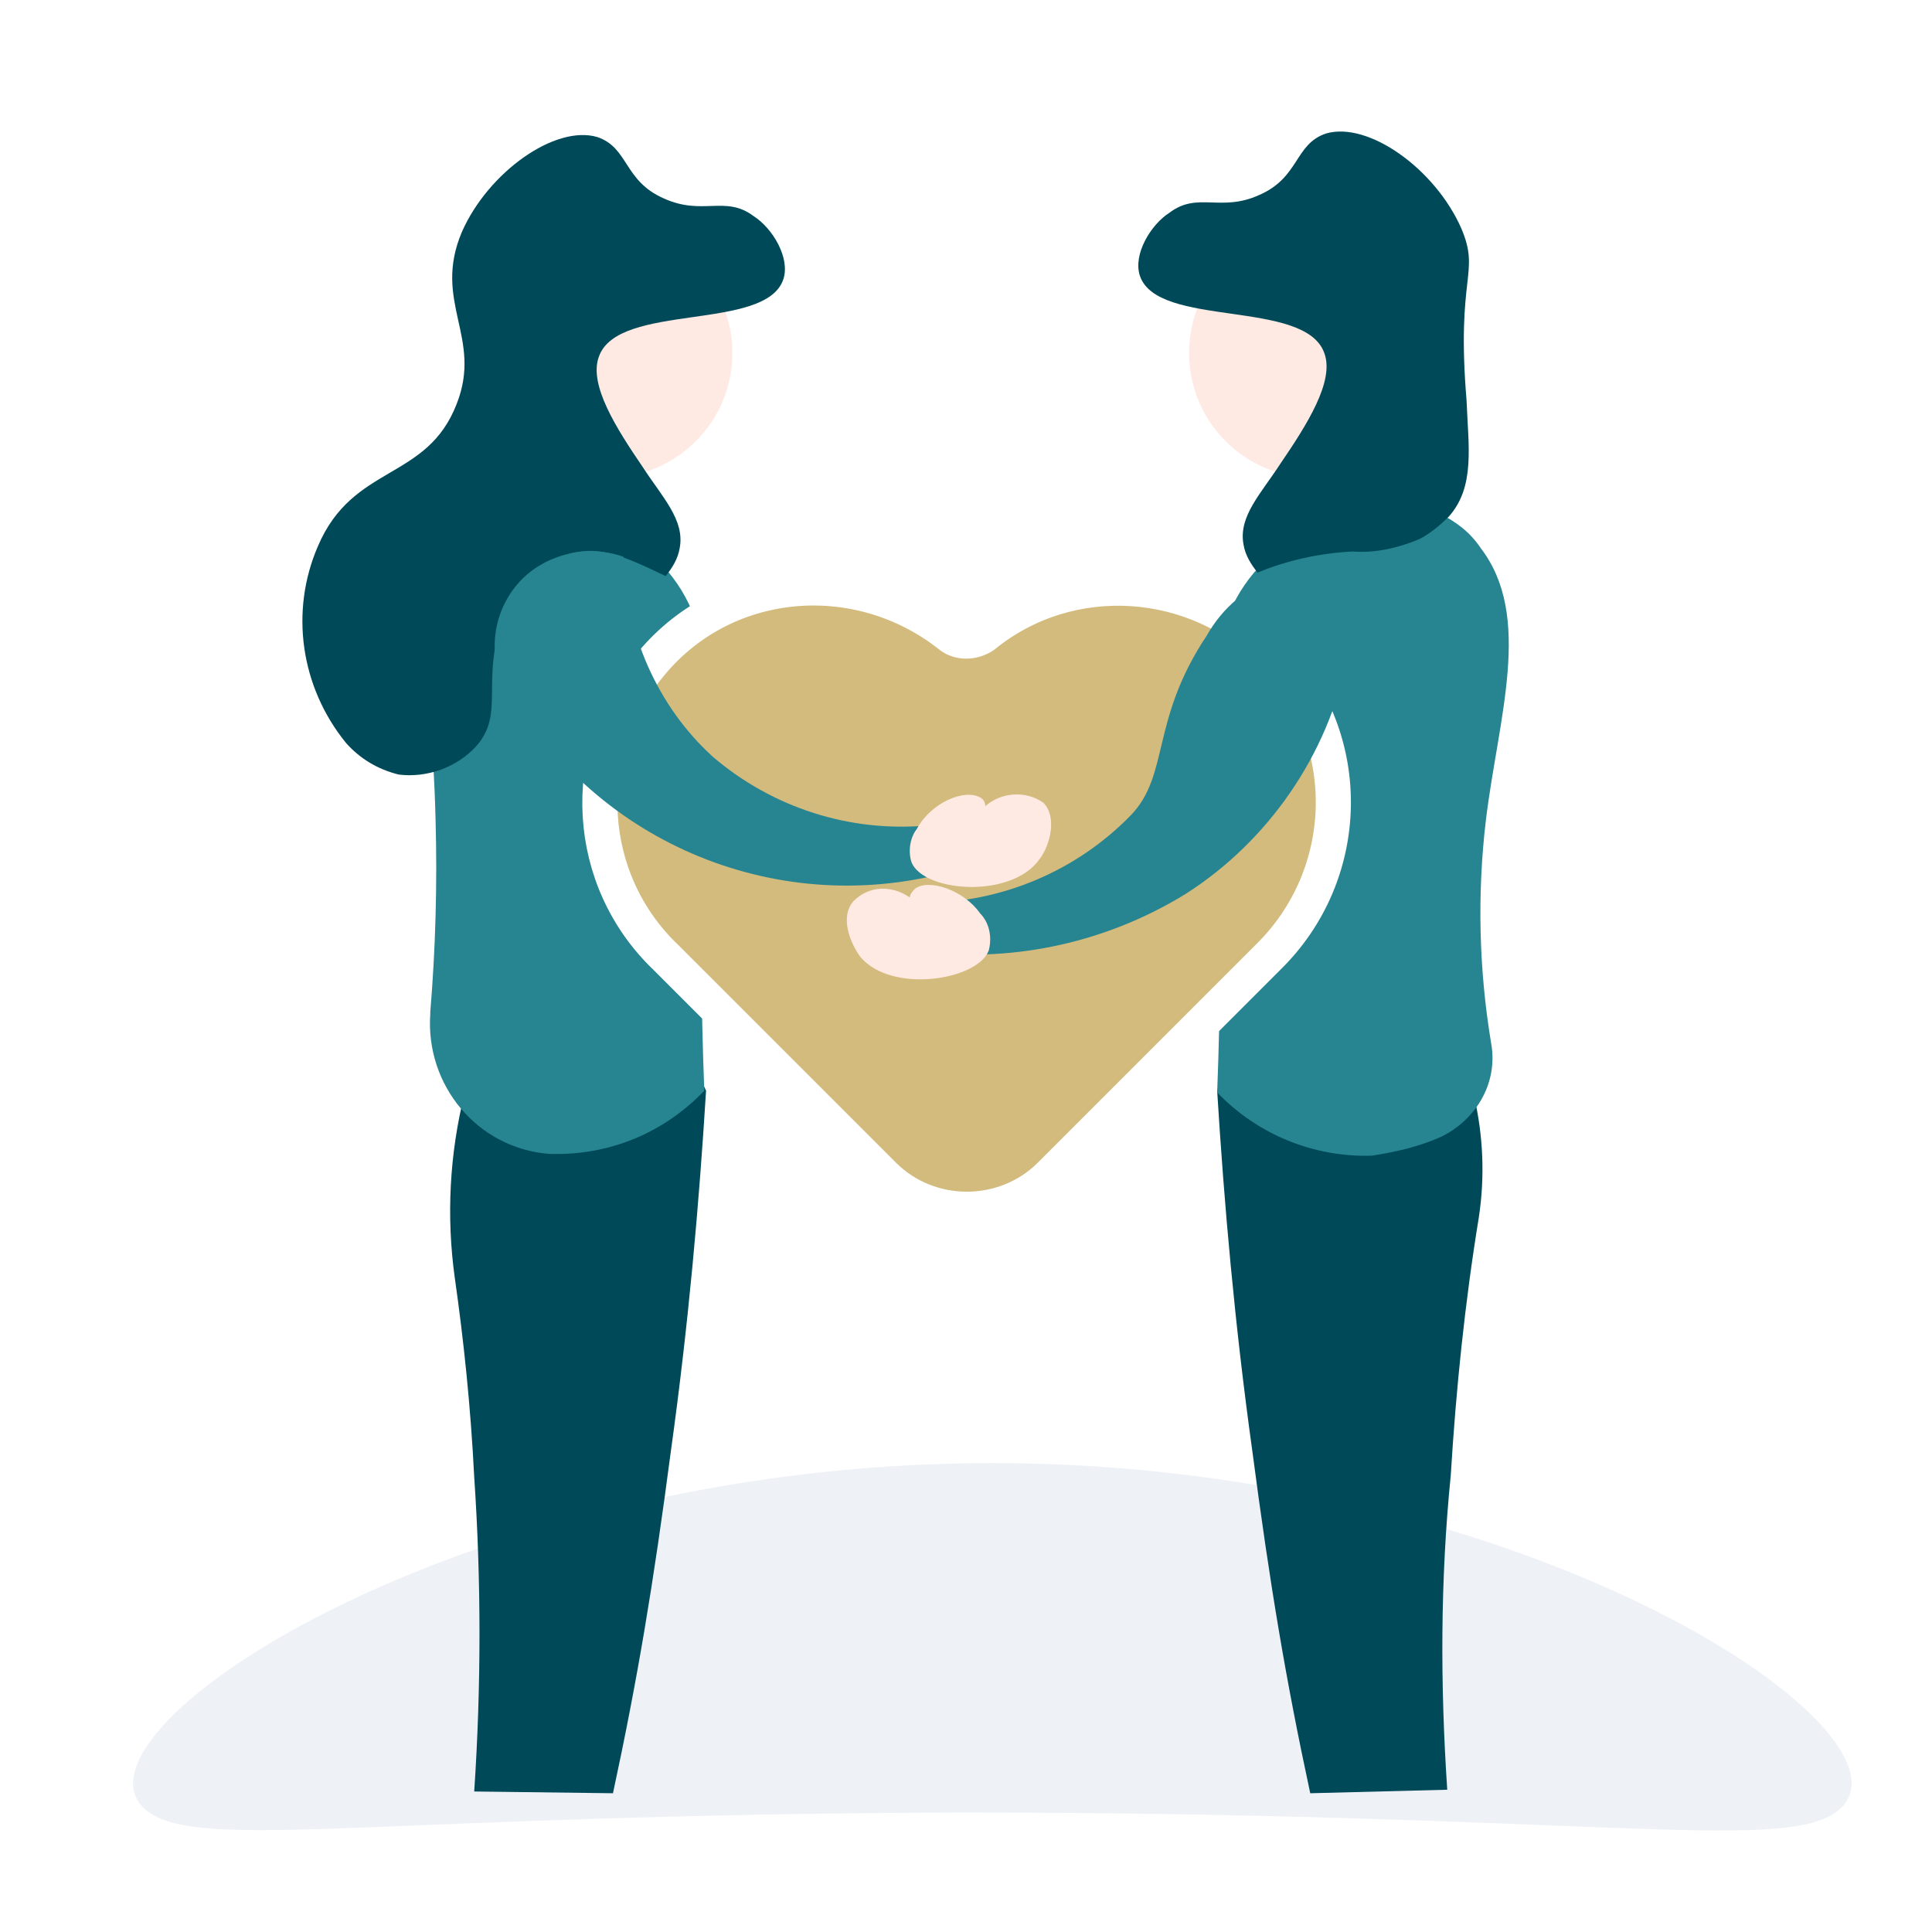
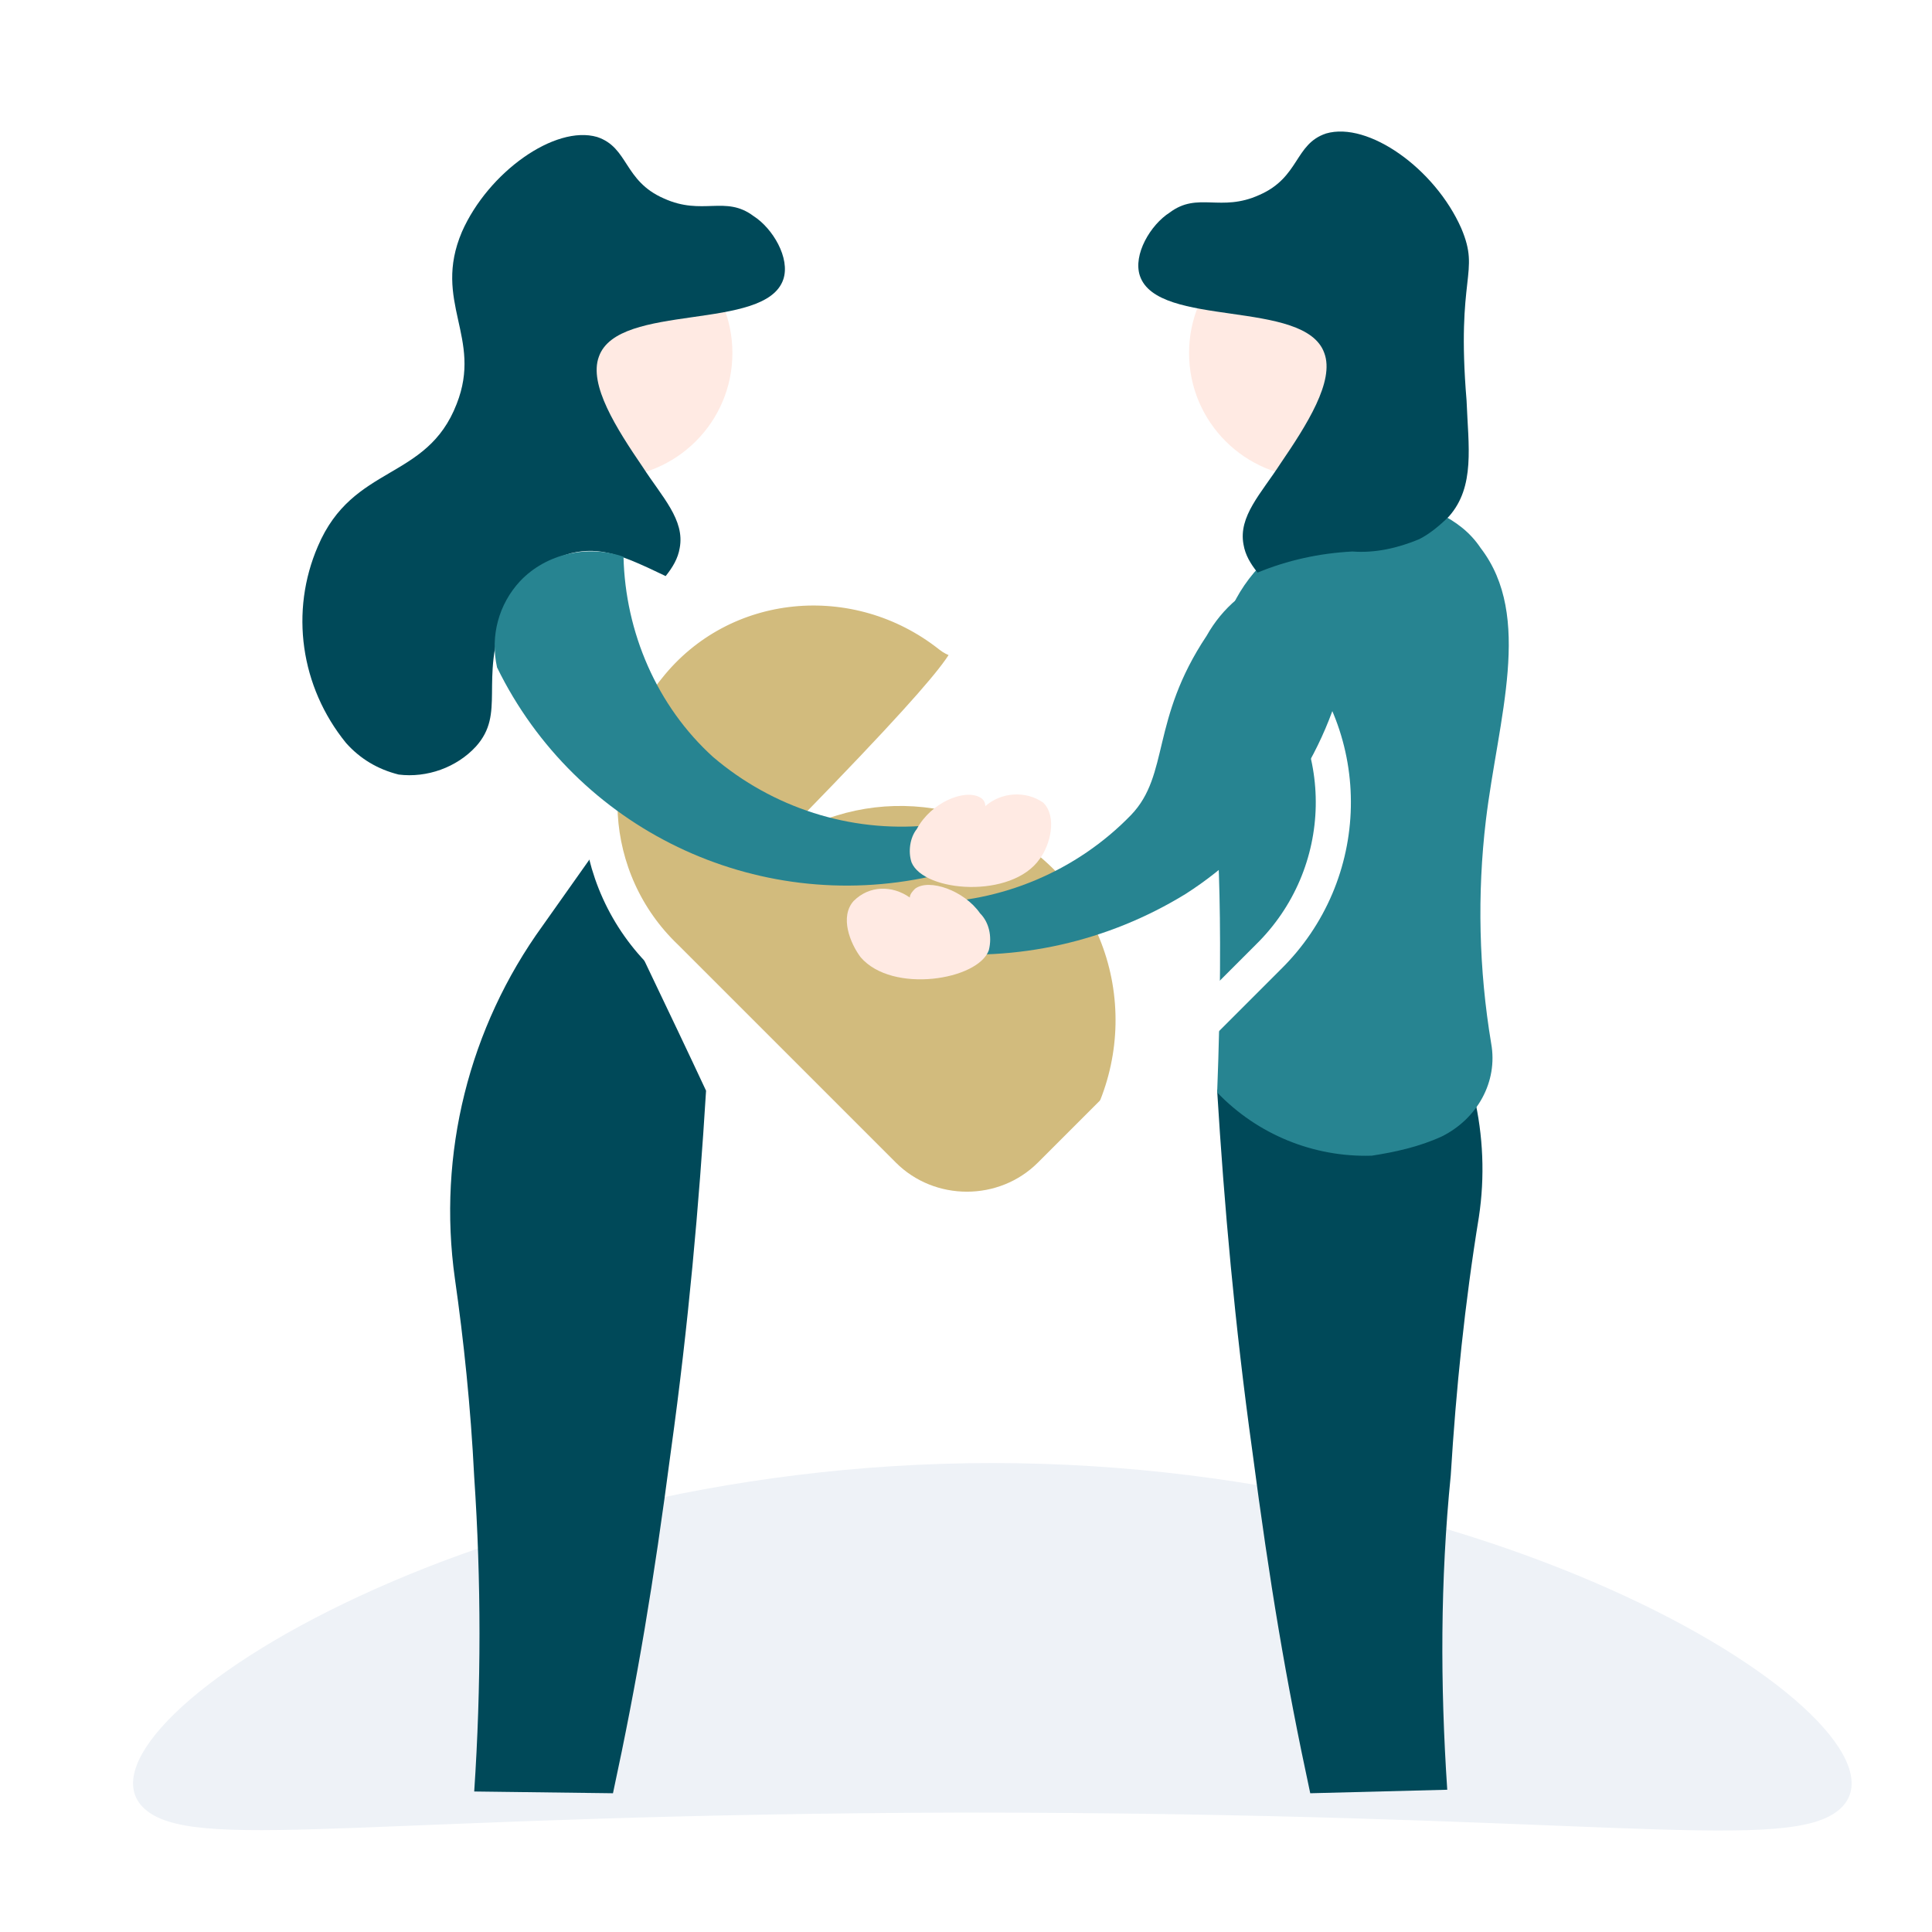
<svg xmlns="http://www.w3.org/2000/svg" version="1.1" id="Calque_1" x="0px" y="0px" viewBox="0 0 110 110" style="enable-background:new 0 0 110 110;" xml:space="preserve">
  <style type="text/css">
	.st0{fill:#FFFFFF;}
	.st1{fill:#EEF2F7;}
	.st2{fill:#004959;}
	.st3{fill:#278491;}
	.st4{fill:#FFEAE3;}
	.st5{fill:#D2BB7D;}
	.st6{fill:none;stroke:#FFFFFF;stroke-width:2;stroke-miterlimit:10;}
</style>
  <g id="_2">
    <rect class="st0" width="110" height="110" />
    <path class="st1" d="M104.5,103.2c5.9-4.1-17.2-19.9-48-19.9s-53.9,15.8-48,19.9c3.2,2.2,13.3,0.1,46.2,0   C89.9,103.2,101.2,105.5,104.5,103.2z" />
    <path class="st2" d="M27,102l7.9,0.1c1.4-6.5,2.3-11.9,3.3-19.5c1-7.2,1.6-14,2-20.5c-2.1-4.5-4.3-9-6.4-13.5l-2.9,4.1   c-4.2,5.8-6,13-5,20.1c0.5,3.5,0.9,7.3,1.1,11.3C27.4,90,27.4,96,27,102z" />
-     <path class="st3" d="M31.3,65.7c-4.1-0.3-7.1-3.9-6.8-8v-0.1c0.3-3.6,0.4-7.3,0.3-10.9c-0.1-4.5-0.6-9-1.3-13.5l12-2.8   c1,0.6,1.8,1.3,2.5,2.1c3.2,3.8,2.3,8.8,2,17.2c-0.1,3-0.1,7.2,0.1,12.4C37.8,64.5,34.7,65.8,31.3,65.7L31.3,65.7z" />
    <g id="tete">
      <circle class="st4" cx="34.6" cy="20.1" r="7.1" />
      <path id="cheveux" class="st2" d="M22.7,44.1c1.6,0.2,3.3-0.4,4.4-1.6c1.7-1.9,0.2-3.7,1.6-7.5c0.6-1.7,2-3,3.8-3.5    c1.7-0.4,2.9,0.1,5.4,1.3c0.4-0.5,0.7-1,0.8-1.6c0.3-1.6-1-2.9-2.1-4.6c-1.5-2.2-3.1-4.7-2.5-6.3c1.1-3.1,9.5-1.4,10.5-4.4    c0.4-1.2-0.6-2.9-1.7-3.6c-1.6-1.2-2.9,0-5.1-1c-2.3-1-2-2.9-3.8-3.5c-2.4-0.7-6.2,2-7.7,5.4c-1.7,4,1.2,6-0.3,9.8    c-1.7,4.4-5.9,3.4-7.9,8.1c-1.6,3.7-1,8,1.6,11.2C20.5,43.2,21.5,43.8,22.7,44.1z" />
    </g>
    <path class="st2" d="M82.4,101.9l-7.8,0.2c-1.4-6.5-2.3-11.9-3.3-19.5c-1-7.2-1.6-14-2-20.5c2.1-4.5,4.3-9,6.4-13.5l5.4,7.5   c2.7,3.8,3.8,8.6,3.1,13.2c-0.8,4.9-1.3,9.8-1.6,14.7C82,90,82,95.9,82.4,101.9z" />
    <path class="st3" d="M82.1,64.7c2-1,3.2-3.1,2.8-5.3c-0.7-4.2-0.8-8.5-0.3-12.7c0.7-5.8,2.7-11.6-0.3-15.5c-0.6-0.9-1.4-1.5-2.4-2   c-3.5-1.6-7.4,0.9-8,1.3c-1,0.6-1.8,1.3-2.5,2.1c-3.2,3.8-2.3,8.8-2,17.2c0.1,3,0.1,7.2-0.1,12.4c2.3,2.4,5.5,3.7,8.8,3.6   C79.4,65.6,80.8,65.3,82.1,64.7z" />
    <g id="tete-2">
      <circle class="st4" cx="74.8" cy="20.1" r="7.1" />
      <path id="cheveux-2" class="st2" d="M82.5,29.4c-0.5,0.5-1.1,1-1.7,1.3c-1.2,0.5-2.5,0.8-3.8,0.7c-1.9,0.1-3.7,0.5-5.4,1.2    c-0.4-0.5-0.7-1-0.8-1.6c-0.3-1.6,1-2.9,2.1-4.6c1.5-2.2,3.1-4.7,2.5-6.3c-1.1-3.1-9.5-1.4-10.5-4.4c-0.4-1.2,0.6-2.9,1.7-3.6    c1.6-1.2,2.9,0,5.1-1c2.3-1,2-2.9,3.8-3.5c2.4-0.7,6.2,2,7.7,5.4c1.1,2.6-0.3,2.6,0.3,9.8C83.6,25.4,84,27.7,82.5,29.4z" />
    </g>
-     <path class="st5" d="M54.1,36.2c-5.3-4.2-13-3.5-17.2,1.8c-4,4.9-3.6,12.1,1,16.5l12.4,12.4c2.6,2.6,6.9,2.6,9.5,0l0,0l12.4-12.4   c4.8-4.7,5-12.4,0.3-17.3c-4.4-4.5-11.6-5-16.5-1C55.4,36.6,54.6,36.6,54.1,36.2z" />
+     <path class="st5" d="M54.1,36.2c-5.3-4.2-13-3.5-17.2,1.8c-4,4.9-3.6,12.1,1,16.5l12.4,12.4c2.6,2.6,6.9,2.6,9.5,0l0,0c4.8-4.7,5-12.4,0.3-17.3c-4.4-4.5-11.6-5-16.5-1C55.4,36.6,54.6,36.6,54.1,36.2z" />
    <path class="st6" d="M54.1,36.2c-5.3-4.2-13-3.5-17.2,1.8c-4,4.9-3.6,12.1,1,16.5l12.4,12.4c2.6,2.6,6.9,2.6,9.5,0l0,0l12.4-12.4   c4.8-4.7,5-12.4,0.3-17.3c-4.4-4.5-11.6-5-16.5-1C55.4,36.6,54.6,36.6,54.1,36.2z" />
    <path class="st3" d="M35.5,31.7c0.1,4.3,1.9,8.5,5.1,11.4C44,46,48.4,47.4,52.8,47l0.2,2.9C43,52.1,32.8,47.2,28.3,38   c-0.4-1.8,0.1-3.6,1.3-4.9C31.1,31.5,33.5,31,35.5,31.7z" />
    <path class="st4" d="M52.2,47.2c0.8-1.5,2.7-2.3,3.6-1.8c0.2,0.1,0.3,0.3,0.3,0.5c0.9-0.8,2.3-0.9,3.3-0.2c0.8,0.8,0.4,2.4-0.2,3.2   c-1.6,2.3-6.6,1.9-7.3,0.2C51.7,48.5,51.8,47.7,52.2,47.2z" />
    <path class="st3" d="M72.8,32.8c-1.8,0.6-3.2,1.8-4.1,3.4c-3.2,4.8-2.1,7.9-4.3,10.2c-3.1,3.2-7.4,5-11.8,5l0.1,2.8   c5.2,0.6,10.4-0.6,14.8-3.3c4.7-3,8.1-7.9,9.2-13.4c0.2-1.2,0.5-3.4-0.7-4.4C74.9,32.3,73.2,32.7,72.8,32.8z" />
    <path class="st4" d="M55.8,52c-0.9-1.3-2.9-2-3.7-1.4c-0.1,0.1-0.3,0.3-0.3,0.5c-1-0.7-2.3-0.7-3.2,0.2c-0.8,0.9-0.2,2.4,0.4,3.2   c1.8,2.1,6.7,1.3,7.3-0.4C56.5,53.3,56.3,52.5,55.8,52z" />
  </g>
</svg>